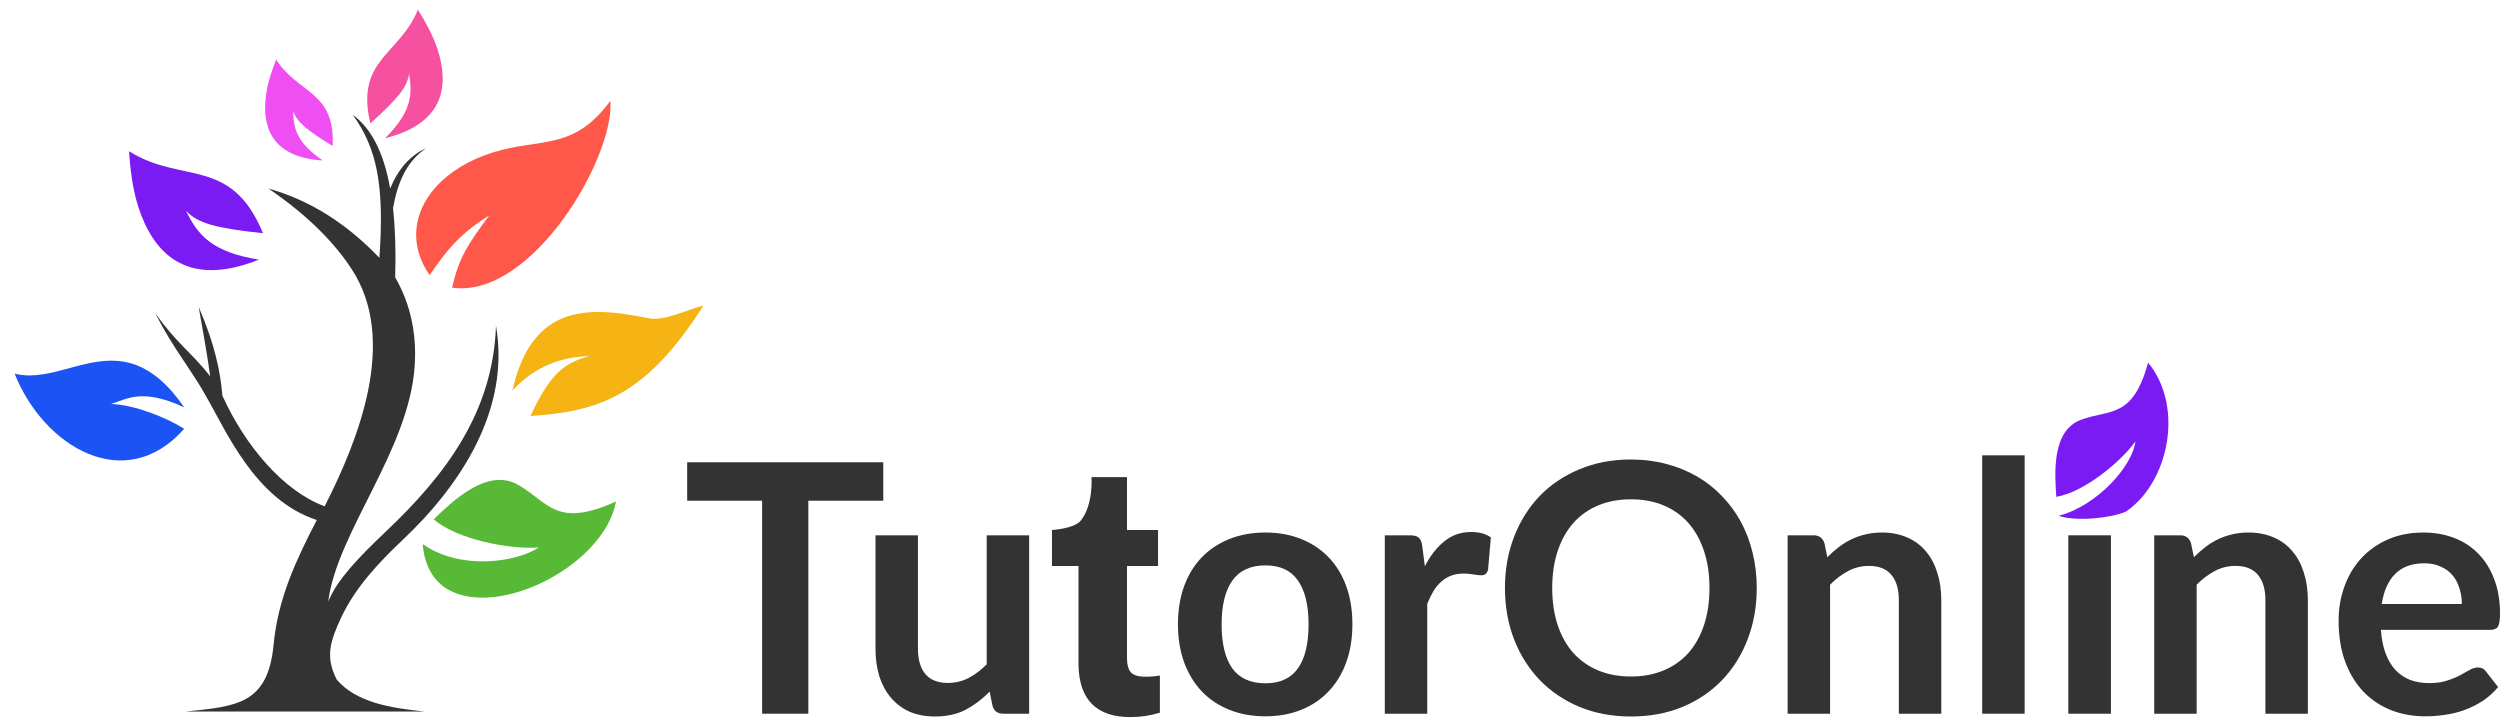
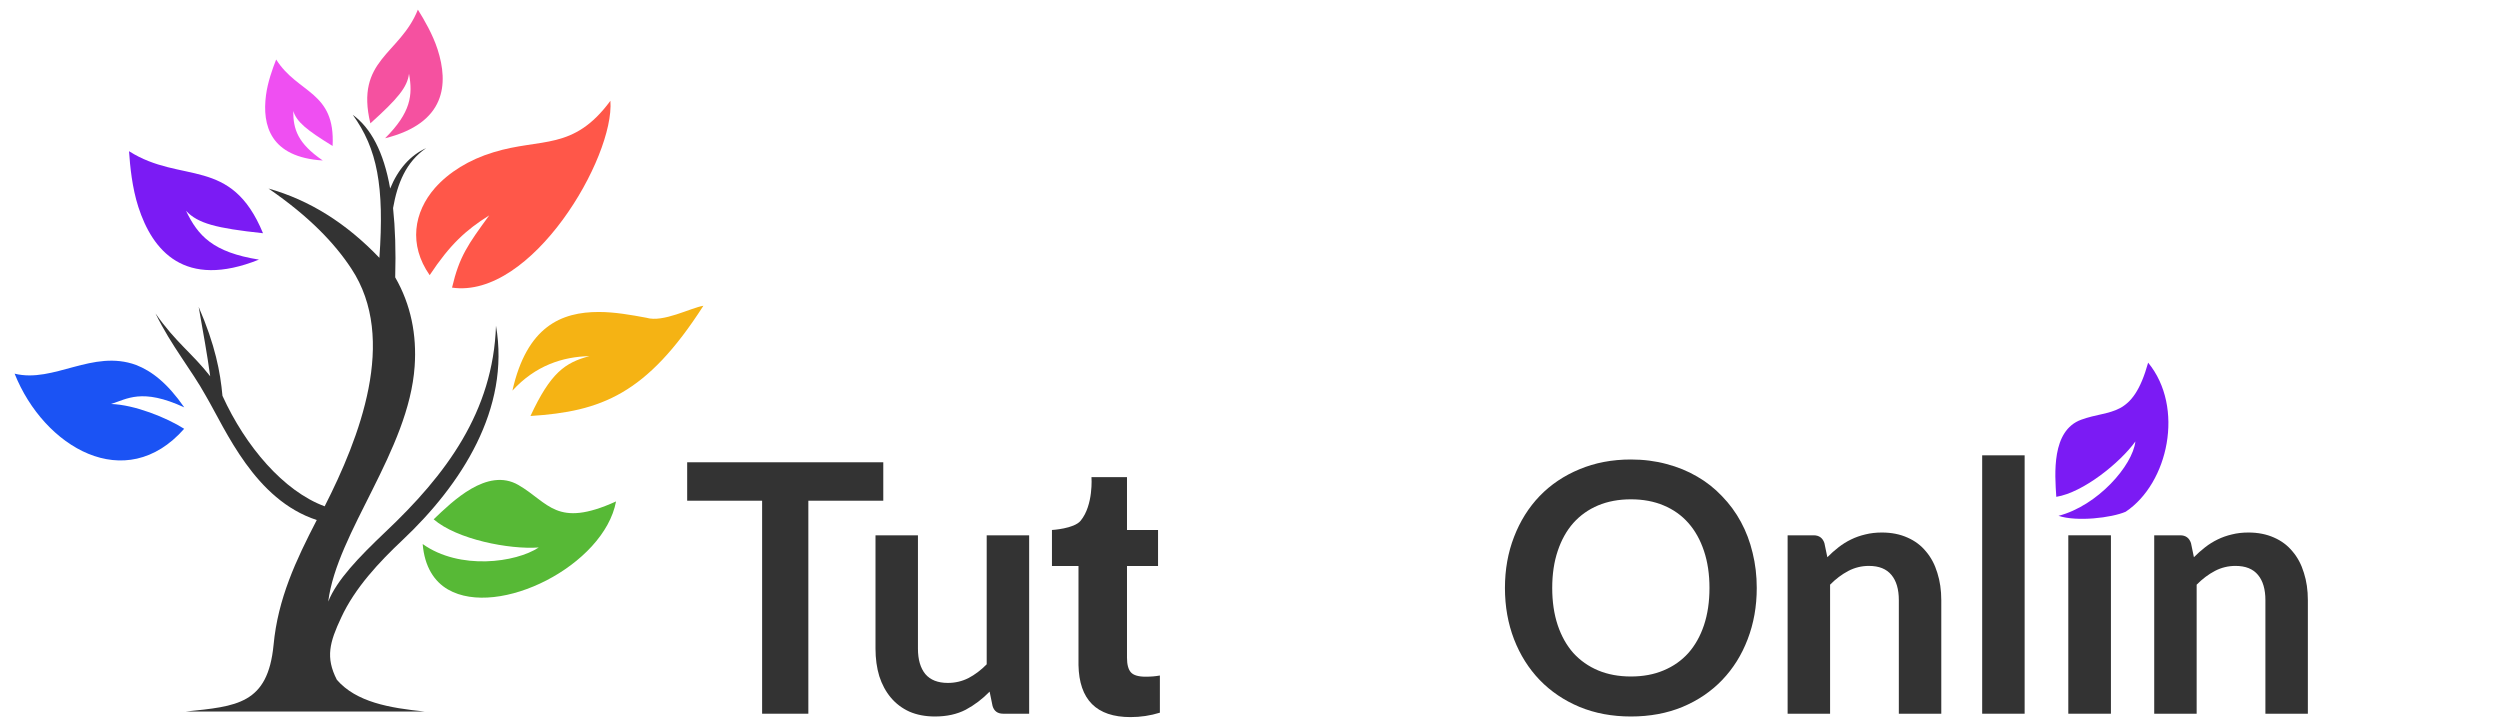
<svg xmlns="http://www.w3.org/2000/svg" width="124" height="36" viewBox="0 0 124 36" fill="none">
  <path d="M20.965 26.984C22.806 28.294 25.587 27.904 26.722 27.155C25.26 27.262 22.666 26.756 21.509 25.758C22.428 24.881 24.164 23.162 25.71 24.054C27.223 24.928 27.593 26.218 30.556 24.871C29.962 28.044 24.726 30.685 22.221 29.239C21.539 28.846 21.057 28.109 20.965 26.984Z" fill="#57B936" />
  <path d="M25.416 19.375C26.559 18.126 27.915 17.692 29.237 17.664C28.024 17.985 27.309 18.488 26.311 20.633C29.81 20.411 32.069 19.566 34.889 15.166C34.245 15.272 32.887 16.013 32.059 15.76C31.309 15.621 30.488 15.474 29.704 15.474C27.845 15.471 26.131 16.189 25.416 19.375Z" fill="#F5B314" />
  <path d="M21.312 13.648C22.316 12.133 23.104 11.411 24.265 10.683C23.208 12.133 22.787 12.712 22.421 14.266C26.373 14.837 30.489 7.811 30.276 5C28.433 7.5 26.851 6.822 24.477 7.553C23.264 7.919 22.26 8.549 21.576 9.321C20.522 10.525 20.257 12.138 21.312 13.648Z" fill="#FF5749" />
  <path d="M20.727 0.478C19.833 2.718 17.61 2.948 18.37 6.119C19.74 4.886 20.2 4.327 20.287 3.659C20.48 4.723 20.381 5.58 19.099 6.858C22.13 6.104 22.253 4.15 21.704 2.45C21.463 1.704 21.039 0.977 20.727 0.478Z" fill="#F551A0" />
  <path d="M13.698 2.951C14.775 4.661 16.641 4.513 16.497 7.24C15.181 6.433 14.717 6.041 14.544 5.505C14.546 6.41 14.758 7.102 16.009 7.96C13.397 7.798 12.999 6.208 13.193 4.723C13.278 4.072 13.517 3.409 13.698 2.951Z" fill="#EF4FF2" />
  <path d="M6.4 7.5C8.996 9.147 11.464 7.726 13.045 11.568C10.71 11.318 9.817 11.083 9.228 10.458C9.823 11.701 10.565 12.513 12.844 12.877C9.149 14.359 7.564 12.433 6.862 10.266C6.554 9.315 6.45 8.248 6.4 7.5Z" fill="#7B1BF4" />
  <path d="M0.725 18.534C2.179 22.182 6.223 24.573 9.135 21.268C8.276 20.721 6.673 20.071 5.503 20.038C6.296 19.8 7.027 19.229 9.14 20.206C8.298 18.995 7.524 18.405 6.752 18.103C4.595 17.311 2.666 19.013 0.725 18.534Z" fill="#1B53F4" />
  <path d="M13.569 31.988C13.783 29.697 14.676 27.796 15.712 25.793C12.64 24.792 11.212 21.352 10.212 19.638C9.496 18.341 8.499 17.159 7.713 15.546C8.713 16.982 9.532 17.518 10.426 18.663C10.285 17.623 10.07 16.442 9.855 15.225C10.677 17.125 10.927 18.448 11.034 19.632C12.175 22.142 14.069 24.362 16.103 25.113C17.818 21.74 19.748 16.832 17.425 13.321C16.604 12.074 15.352 10.749 13.318 9.352C15.352 9.925 17.176 11.07 18.818 12.789C19.069 9.237 18.712 7.374 17.497 5.695C18.388 6.342 19.031 7.524 19.352 9.352C19.746 8.383 20.353 7.704 21.139 7.346C20.138 8.027 19.711 9.1 19.496 10.32C19.602 11.321 19.639 12.432 19.602 13.757C20.387 15.119 20.674 16.622 20.567 18.164C20.281 22.352 16.71 26.399 16.28 29.839C16.71 28.765 17.782 27.655 19.101 26.399C22.136 23.536 24.457 20.419 24.601 16.156C25.316 20.275 22.887 24.035 19.958 26.794C18.815 27.87 17.602 29.158 16.922 30.635C16.351 31.852 16.136 32.606 16.708 33.717C17.672 34.828 19.314 35.114 21.065 35.292H9.21C11.747 35.033 13.283 34.927 13.569 31.988Z" fill="#333333" />
  <path d="M43.811 24.835H40.094V35.4H37.801V24.835H34.084V22.929H43.811V24.835Z" fill="#333333" />
  <path d="M51.046 26.551V35.4H49.759C49.48 35.4 49.304 35.27 49.23 35.012L49.085 34.305C48.727 34.672 48.332 34.971 47.9 35.202C47.468 35.426 46.96 35.538 46.374 35.538C45.897 35.538 45.474 35.457 45.104 35.296C44.74 35.13 44.434 34.897 44.183 34.598C43.933 34.299 43.743 33.945 43.612 33.537C43.487 33.123 43.425 32.669 43.425 32.174V26.551H45.53V32.174C45.53 32.715 45.653 33.135 45.897 33.434C46.147 33.727 46.519 33.873 47.014 33.873C47.377 33.873 47.718 33.793 48.037 33.632C48.355 33.465 48.656 33.238 48.94 32.95V26.551H51.046Z" fill="#333333" />
  <path d="M55.899 23.666V26.287H57.439V28.073H55.899V32.62C55.899 32.957 55.962 33.199 56.09 33.345C56.218 33.491 56.462 33.564 56.823 33.564C57.089 33.564 57.325 33.544 57.53 33.505V35.349C57.059 35.495 56.573 35.568 56.073 35.568C54.386 35.568 53.526 34.706 53.493 32.983V28.073H52.177V26.287C52.177 26.287 53.271 26.227 53.598 25.83C54.243 25.049 54.137 23.666 54.137 23.666H55.899Z" fill="#333333" />
-   <path d="M62.766 26.413C63.413 26.413 64.002 26.52 64.53 26.732C65.064 26.945 65.519 27.247 65.894 27.638C66.275 28.029 66.568 28.506 66.772 29.07C66.977 29.633 67.079 30.263 67.079 30.958C67.079 31.66 66.977 32.292 66.772 32.856C66.568 33.419 66.275 33.899 65.894 34.296C65.519 34.693 65.064 34.997 64.53 35.21C64.002 35.423 63.413 35.529 62.766 35.529C62.112 35.529 61.518 35.423 60.984 35.21C60.45 34.997 59.992 34.693 59.611 34.296C59.236 33.899 58.943 33.419 58.733 32.856C58.529 32.292 58.426 31.66 58.426 30.958C58.426 30.263 58.529 29.633 58.733 29.07C58.943 28.506 59.236 28.029 59.611 27.638C59.992 27.247 60.45 26.945 60.984 26.732C61.518 26.52 62.112 26.413 62.766 26.413ZM62.766 33.891C63.493 33.891 64.03 33.643 64.377 33.149C64.729 32.654 64.905 31.93 64.905 30.976C64.905 30.021 64.729 29.294 64.377 28.794C64.03 28.293 63.493 28.043 62.766 28.043C62.027 28.043 61.478 28.296 61.12 28.802C60.768 29.302 60.592 30.027 60.592 30.976C60.592 31.924 60.768 32.649 61.12 33.149C61.478 33.643 62.027 33.891 62.766 33.891Z" fill="#333333" />
-   <path d="M70.672 28.086C70.945 27.557 71.269 27.143 71.644 26.844C72.019 26.54 72.462 26.387 72.974 26.387C73.377 26.387 73.701 26.477 73.946 26.655L73.809 28.25C73.781 28.354 73.738 28.428 73.681 28.474C73.63 28.515 73.559 28.535 73.468 28.535C73.383 28.535 73.255 28.52 73.085 28.492C72.92 28.463 72.758 28.449 72.599 28.449C72.366 28.449 72.158 28.483 71.976 28.552C71.794 28.621 71.63 28.722 71.482 28.854C71.34 28.98 71.212 29.136 71.098 29.32C70.99 29.504 70.888 29.713 70.791 29.949V35.4H68.686V26.551H69.922C70.138 26.551 70.288 26.591 70.374 26.672C70.459 26.747 70.516 26.885 70.544 27.086L70.672 28.086Z" fill="#333333" />
  <path d="M87.135 29.164C87.135 30.079 86.984 30.927 86.683 31.709C86.387 32.485 85.967 33.157 85.421 33.727C84.876 34.296 84.219 34.742 83.452 35.063C82.685 35.38 81.832 35.538 80.894 35.538C79.962 35.538 79.113 35.38 78.345 35.063C77.578 34.742 76.919 34.296 76.368 33.727C75.822 33.157 75.398 32.485 75.097 31.709C74.796 30.927 74.645 30.079 74.645 29.164C74.645 28.25 74.796 27.405 75.097 26.629C75.398 25.847 75.822 25.171 76.368 24.602C76.919 24.033 77.578 23.59 78.345 23.274C79.113 22.952 79.962 22.791 80.894 22.791C81.519 22.791 82.108 22.866 82.659 23.015C83.21 23.159 83.716 23.366 84.177 23.636C84.637 23.901 85.049 24.226 85.413 24.611C85.782 24.99 86.095 25.416 86.35 25.887C86.606 26.359 86.799 26.87 86.93 27.422C87.067 27.974 87.135 28.555 87.135 29.164ZM84.79 29.164C84.79 28.48 84.699 27.868 84.517 27.327C84.336 26.781 84.077 26.318 83.742 25.939C83.406 25.559 82.997 25.269 82.514 25.068C82.037 24.867 81.497 24.766 80.894 24.766C80.292 24.766 79.749 24.867 79.266 25.068C78.789 25.269 78.379 25.559 78.038 25.939C77.703 26.318 77.445 26.781 77.263 27.327C77.081 27.868 76.99 28.48 76.99 29.164C76.99 29.849 77.081 30.464 77.263 31.01C77.445 31.55 77.703 32.011 78.038 32.39C78.379 32.764 78.789 33.051 79.266 33.252C79.749 33.454 80.292 33.554 80.894 33.554C81.497 33.554 82.037 33.454 82.514 33.252C82.997 33.051 83.406 32.764 83.742 32.39C84.077 32.011 84.336 31.55 84.517 31.01C84.699 30.464 84.79 29.849 84.79 29.164Z" fill="#333333" />
  <path d="M90.636 27.638C90.812 27.46 90.996 27.296 91.19 27.146C91.389 26.991 91.596 26.862 91.812 26.758C92.034 26.649 92.27 26.566 92.52 26.508C92.77 26.445 93.043 26.413 93.338 26.413C93.816 26.413 94.239 26.497 94.608 26.663C94.978 26.824 95.285 27.054 95.529 27.353C95.779 27.646 95.967 28 96.092 28.414C96.222 28.822 96.288 29.274 96.288 29.768V35.4H94.182V29.768C94.182 29.228 94.06 28.811 93.816 28.518C93.571 28.219 93.199 28.069 92.699 28.069C92.335 28.069 91.994 28.152 91.676 28.319C91.357 28.486 91.056 28.713 90.772 29V35.4H88.666V26.551H89.954C90.226 26.551 90.405 26.681 90.491 26.939L90.636 27.638Z" fill="#333333" />
  <path d="M100.422 22.584V35.4H98.316V22.584H100.422Z" fill="#333333" />
  <path d="M104.702 26.551V35.4H102.588V26.551H104.702Z" fill="#333333" />
  <path d="M108.818 27.638C108.994 27.46 109.179 27.296 109.372 27.146C109.571 26.991 109.779 26.862 109.994 26.758C110.216 26.649 110.452 26.566 110.702 26.508C110.952 26.445 111.225 26.413 111.52 26.413C111.998 26.413 112.421 26.497 112.791 26.663C113.16 26.824 113.467 27.054 113.711 27.353C113.961 27.646 114.149 28 114.274 28.414C114.405 28.822 114.47 29.274 114.47 29.768V35.4H112.364V29.768C112.364 29.228 112.242 28.811 111.998 28.518C111.753 28.219 111.381 28.069 110.881 28.069C110.517 28.069 110.176 28.152 109.858 28.319C109.54 28.486 109.239 28.713 108.954 29V35.4H106.849V26.551H108.136C108.409 26.551 108.588 26.681 108.673 26.939L108.818 27.638Z" fill="#333333" />
-   <path d="M122.108 29.958C122.108 29.682 122.068 29.423 121.988 29.182C121.915 28.934 121.801 28.719 121.647 28.535C121.494 28.351 121.298 28.207 121.059 28.104C120.826 27.994 120.553 27.94 120.241 27.94C119.633 27.94 119.152 28.115 118.8 28.466C118.453 28.817 118.232 29.314 118.135 29.958H122.108ZM118.093 31.243C118.127 31.697 118.206 32.091 118.331 32.424C118.456 32.752 118.621 33.025 118.826 33.244C119.03 33.456 119.272 33.617 119.55 33.727C119.834 33.83 120.147 33.882 120.488 33.882C120.829 33.882 121.122 33.842 121.366 33.761C121.616 33.681 121.832 33.592 122.014 33.494C122.202 33.396 122.364 33.307 122.5 33.227C122.642 33.146 122.778 33.106 122.909 33.106C123.085 33.106 123.216 33.172 123.301 33.304L123.907 34.08C123.674 34.356 123.412 34.589 123.122 34.779C122.832 34.963 122.528 35.112 122.21 35.227C121.898 35.337 121.576 35.414 121.247 35.46C120.923 35.506 120.607 35.529 120.301 35.529C119.692 35.529 119.127 35.429 118.604 35.227C118.081 35.02 117.626 34.718 117.24 34.322C116.854 33.919 116.549 33.425 116.328 32.838C116.106 32.246 115.995 31.562 115.995 30.786C115.995 30.182 116.092 29.616 116.285 29.087C116.478 28.552 116.754 28.089 117.112 27.698C117.476 27.302 117.916 26.988 118.434 26.758C118.956 26.528 119.545 26.413 120.198 26.413C120.75 26.413 121.258 26.502 121.724 26.681C122.19 26.859 122.591 27.12 122.926 27.465C123.262 27.805 123.523 28.224 123.711 28.725C123.904 29.219 124 29.785 124 30.424C124 30.746 123.966 30.964 123.898 31.079C123.83 31.188 123.699 31.243 123.506 31.243H118.093Z" fill="#333333" />
  <path d="M102.102 25.585C104.043 25.082 105.777 23.096 105.915 21.897C105.154 22.951 103.331 24.427 101.992 24.643C101.92 23.519 101.742 21.358 103.229 20.817C104.687 20.286 105.774 20.77 106.548 17.988C108.366 20.201 107.551 23.971 105.432 25.383C104.726 25.686 103.01 25.888 102.102 25.585Z" fill="#7B1BF4" />
</svg>